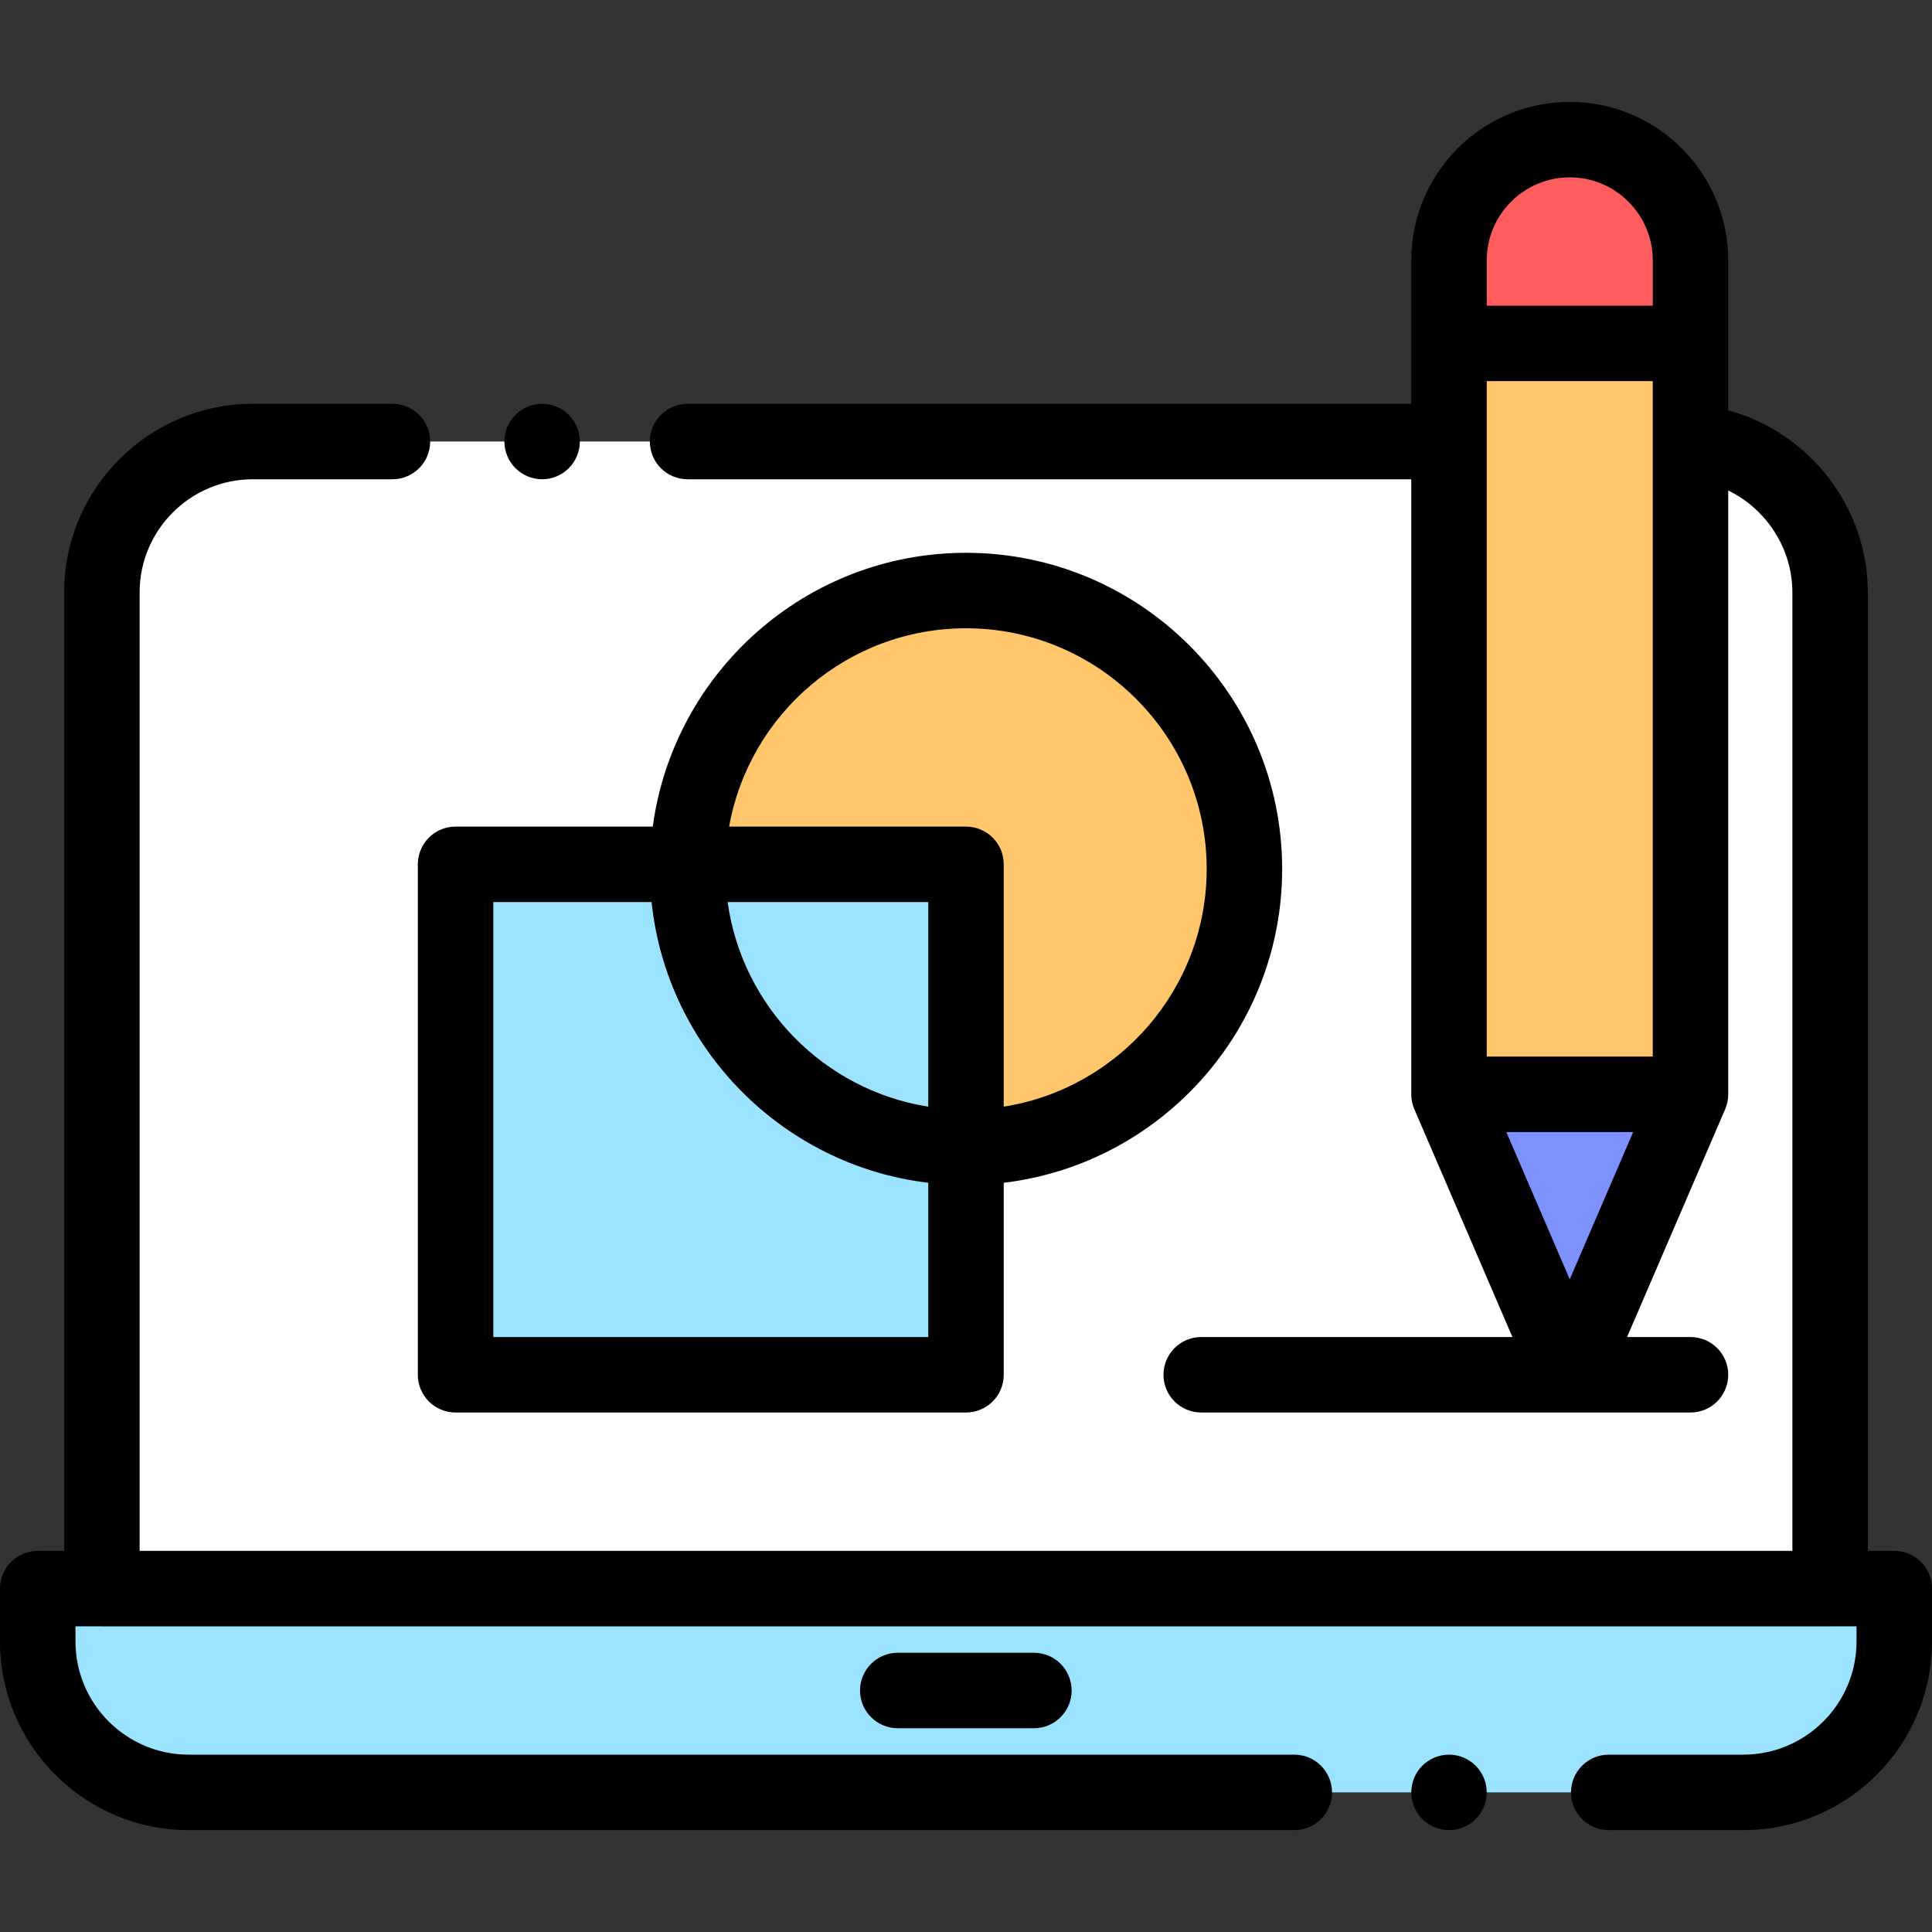
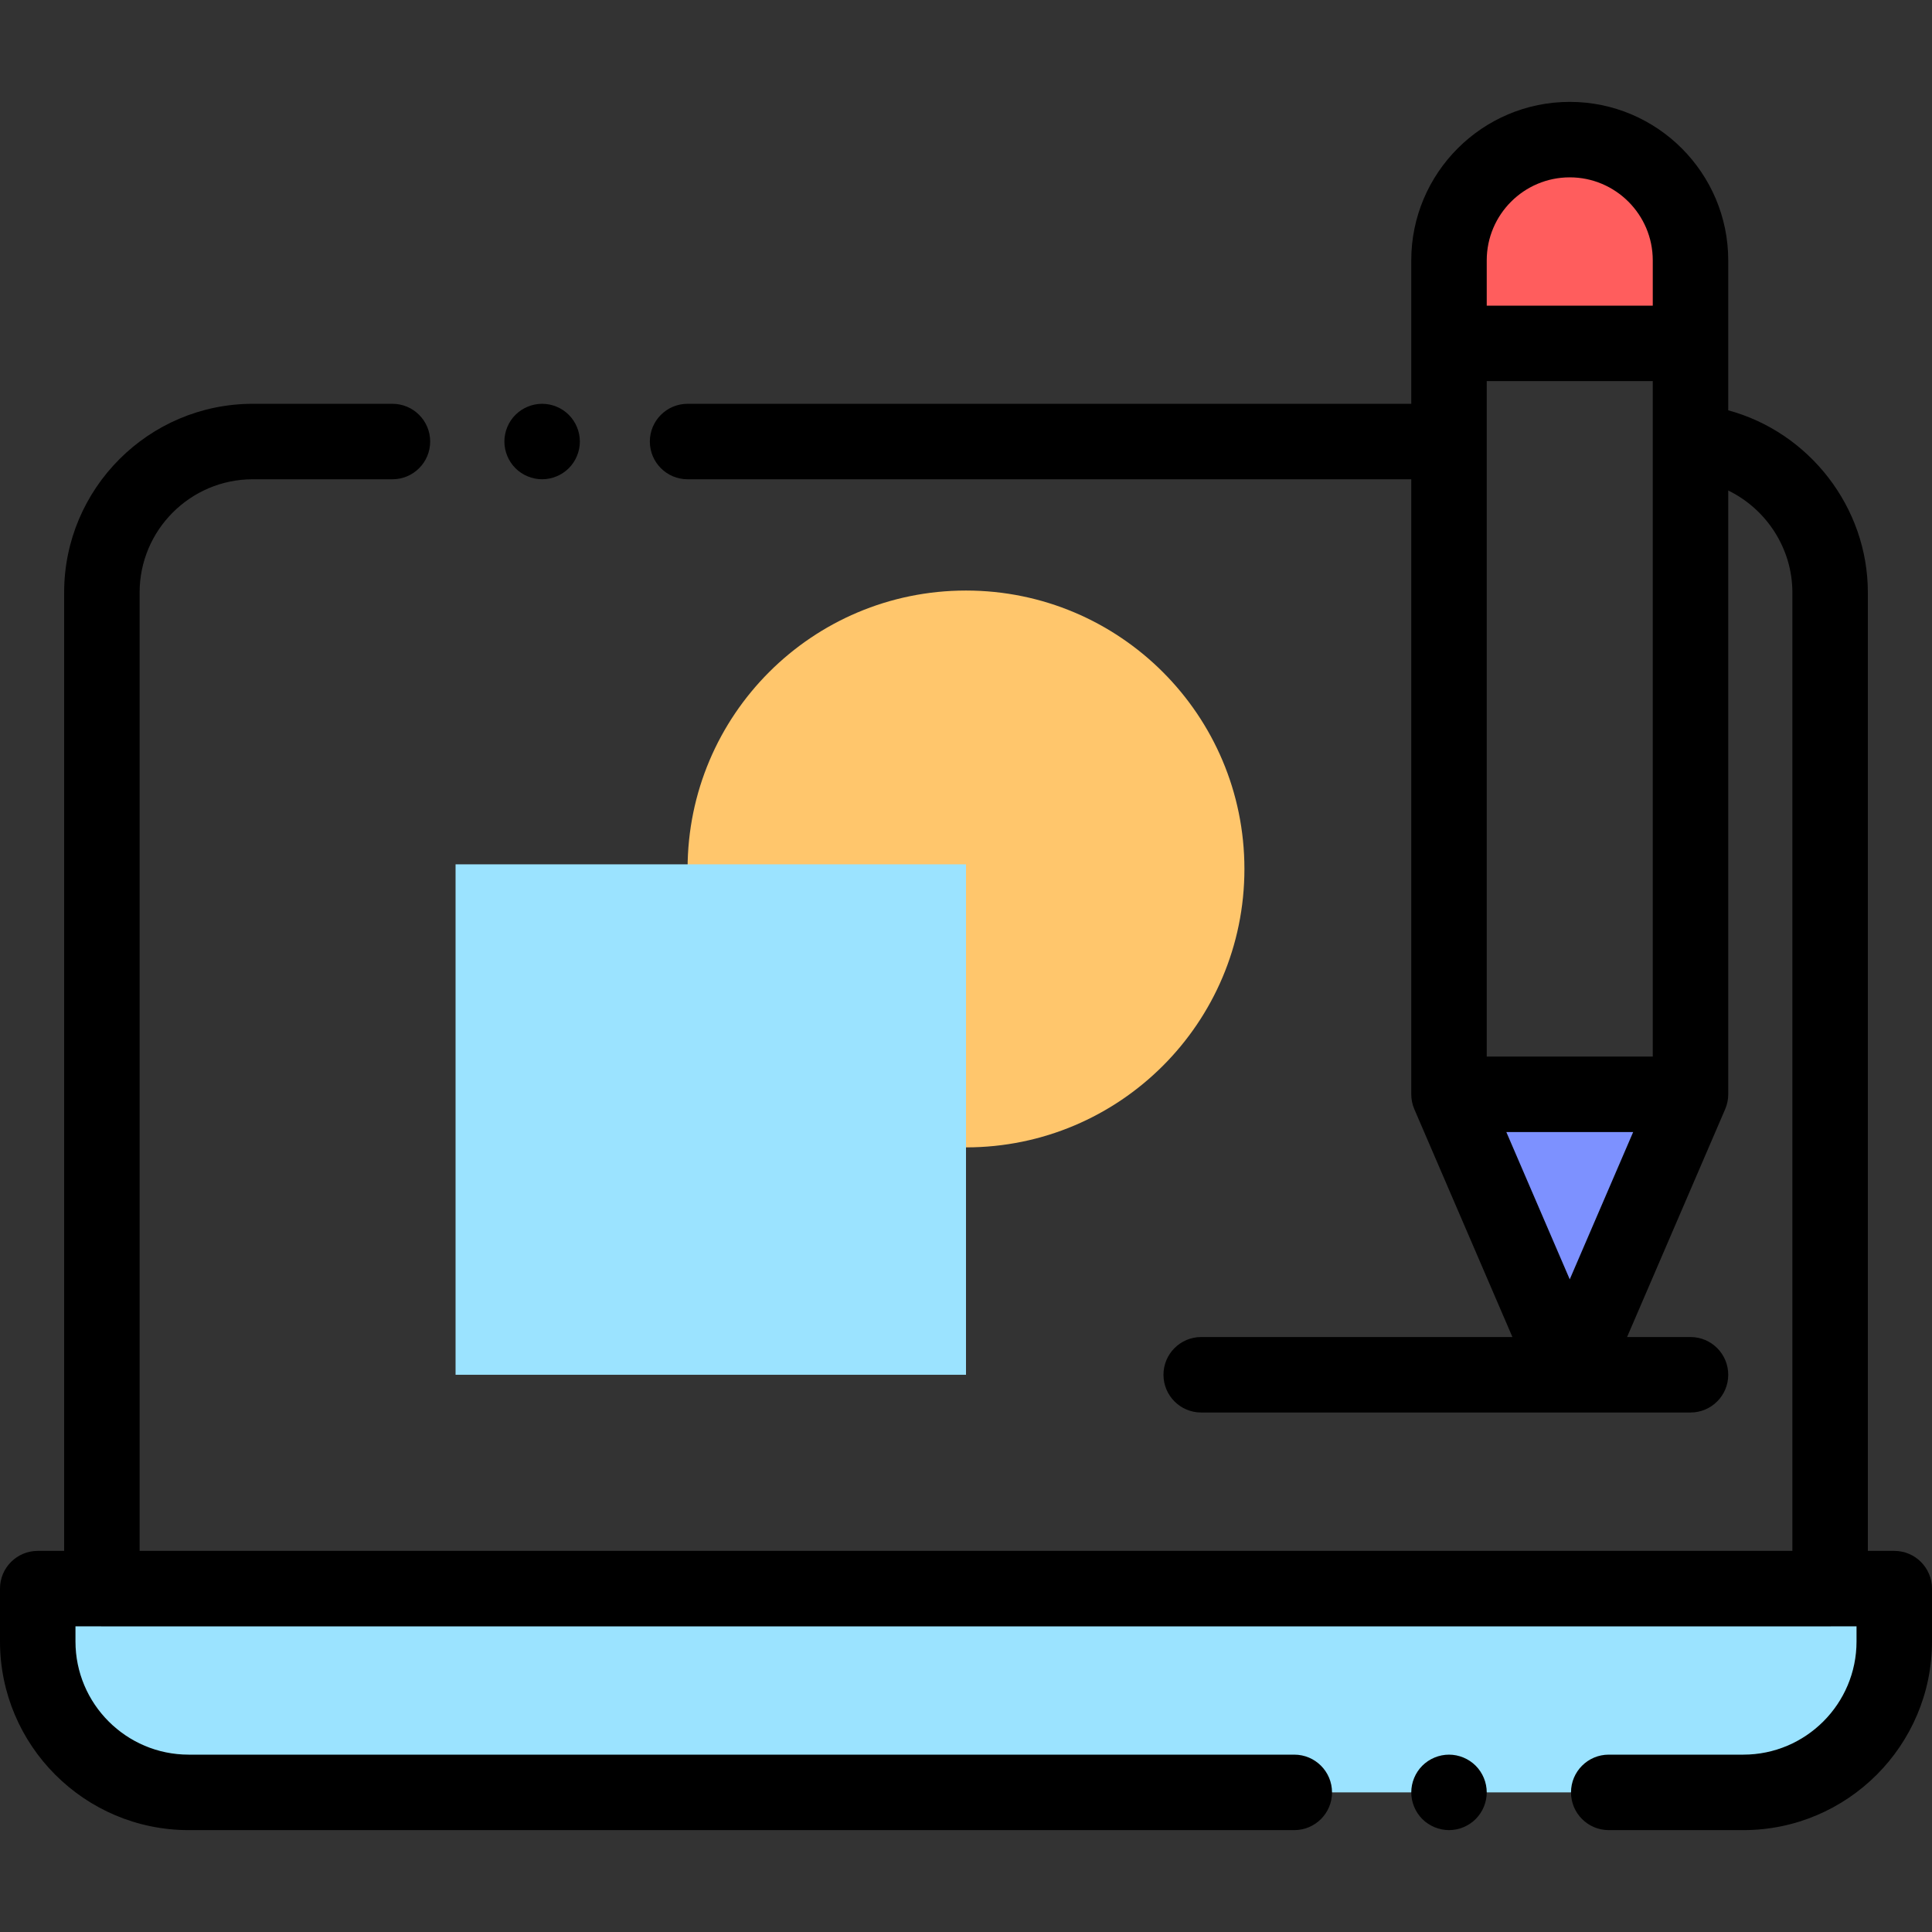
<svg xmlns="http://www.w3.org/2000/svg" version="1.1" id="Layer_1" x="0px" y="0px" viewBox="0 0 512 512" style="enable-background:new 0 0 512 512;" xml:space="preserve">
  <rect x="0" y="0" width="512" height="512" fill="#333333" stroke="none" />
  <g id="XMLID_2170_">
    <g id="XMLID_1046_">
      <path id="XMLID_1007_" style="fill:#9BE3FF;" d="M10,420.999v14c0,22.091,17.909,40,40,40h412c22.091,0,40-17.909,40-40v-14H10z" />
-       <path id="XMLID_1006_" style="fill:#FFFFFF;" d="M71,117.011h-4c-22.091,0-40,17.909-40,40v262.421    c0,0.872,0.707,1.579,1.579,1.579h454.842c0.872,0,1.579-0.707,1.579-1.579V157.011c0-22.091-17.909-40-40-40h-5.833H71z" />
    </g>
    <g id="XMLID_2132_">
      <circle id="XMLID_981_" style="fill:#FFC66C;" cx="256" cy="230.283" r="73.784" />
      <rect id="XMLID_980_" x="120.729" y="229.057" style="fill:#9BE3FF;" width="135.271" height="135.271" />
    </g>
    <g id="XMLID_2168_">
-       <path id="XMLID_2167_" style="fill:#FFC66C;" d="M384,290V69c0-17.673,14.327-32,32-32h0c17.673,0,32,14.327,32,32v221l-32,74.328    L384,290z" />
      <polygon id="XMLID_2166_" style="fill:#7D91FF;" points="416,364.328 448,290 384,290   " />
      <path id="XMLID_2165_" style="fill:#FF5D5D;" d="M448,91V69c0-17.673-14.327-32-32-32h0c-17.673,0-32,14.327-32,32v22H448z" />
    </g>
    <g id="XMLID_191_">
      <path id="XMLID_212_" d="M502,410.999h-7V157.011c0-22.627-15.565-42.471-37-48.273V69c0-23.159-18.841-42-42-42s-42,18.841-42,42    v38.011H182.216c-5.522,0-10,4.477-10,10s4.478,10,10,10H374V290c0,1.36,0.277,2.706,0.815,3.954l25.992,60.374h-82.475    c-5.522,0-10,4.477-10,10s4.478,10,10,10H448c5.522,0,10-4.477,10-10s-4.478-10-10-10h-16.808l25.992-60.374    C457.723,292.706,458,291.36,458,290V129.99c10.101,4.911,17,15.347,17,27.021v253.988H37V157.011c0-16.542,13.458-30,30-30h37    c5.522,0,10-4.477,10-10s-4.478-10-10-10H67c-27.57,0-50,22.43-50,50v253.988h-7c-5.522,0-10,4.477-10,10v14    c0,27.57,22.43,50,50,50h293c5.522,0,10-4.477,10-10s-4.478-10-10-10H50c-16.542,0-30-13.458-30-30v-4h6.768    c0.078,0.002,0.154,0.012,0.232,0.012h458c0.078,0,0.154-0.01,0.232-0.012H492v4c0,16.542-13.458,30-30,30h-35.667    c-5.522,0-10,4.477-10,10s4.478,10,10,10H462c27.57,0,50-22.43,50-50v-14C512,415.476,507.522,410.999,502,410.999z M394,280V101    h44v179H394z M432.808,300L416,339.04L399.192,300H432.808z M416,47c12.131,0,22,9.869,22,22v12h-44V69    C394,56.869,403.869,47,416,47z" />
      <path id="XMLID_215_" d="M384,465c-2.63,0-5.21,1.07-7.07,2.93c-1.86,1.86-2.93,4.44-2.93,7.07c0,2.63,1.069,5.21,2.93,7.07    S381.37,485,384,485s5.21-1.07,7.069-2.93c1.86-1.86,2.931-4.44,2.931-7.07c0-2.63-1.07-5.21-2.931-7.07    C389.21,466.07,386.63,465,384,465z" />
-       <path id="XMLID_216_" d="M237.917,437.999c-5.522,0-10,4.477-10,10s4.478,10,10,10H274c5.522,0,10-4.477,10-10s-4.478-10-10-10    H237.917z" />
      <path id="XMLID_217_" d="M143.67,127.01c2.63,0,5.21-1.07,7.07-2.93c1.859-1.86,2.93-4.44,2.93-7.07s-1.07-5.21-2.93-7.07    c-1.86-1.86-4.44-2.93-7.07-2.93c-2.64,0-5.21,1.07-7.07,2.93c-1.87,1.86-2.93,4.44-2.93,7.07s1.06,5.21,2.93,7.07    C138.46,125.94,141.03,127.01,143.67,127.01z" />
-       <path id="XMLID_220_" d="M110.729,229.057v135.271c0,5.523,4.478,10,10,10H256c5.522,0,10-4.477,10-10V313.45    c41.499-4.961,73.784-40.354,73.784-83.167c0-46.199-37.585-83.784-83.784-83.784c-42.391,0-77.505,31.651-83.01,72.558h-52.261    C115.206,219.057,110.729,223.534,110.729,229.057z M246,293.278c-27.583-4.362-49.329-26.468-53.166-54.22H246V293.278z     M256,166.499c35.171,0,63.784,28.613,63.784,63.784c0,31.769-23.348,58.181-53.784,62.994v-64.22c0-5.523-4.478-10-10-10h-62.775    C198.547,189.224,224.661,166.499,256,166.499z M130.729,239.057h41.949c4.056,38.794,34.696,69.775,73.323,74.393v40.878H130.729    V239.057z" />
    </g>
  </g>
  <g>
</g>
  <g>
</g>
  <g>
</g>
  <g>
</g>
  <g>
</g>
  <g>
</g>
  <g>
</g>
  <g>
</g>
  <g>
</g>
  <g>
</g>
  <g>
</g>
  <g>
</g>
  <g>
</g>
  <g>
</g>
  <g>
</g>
</svg>